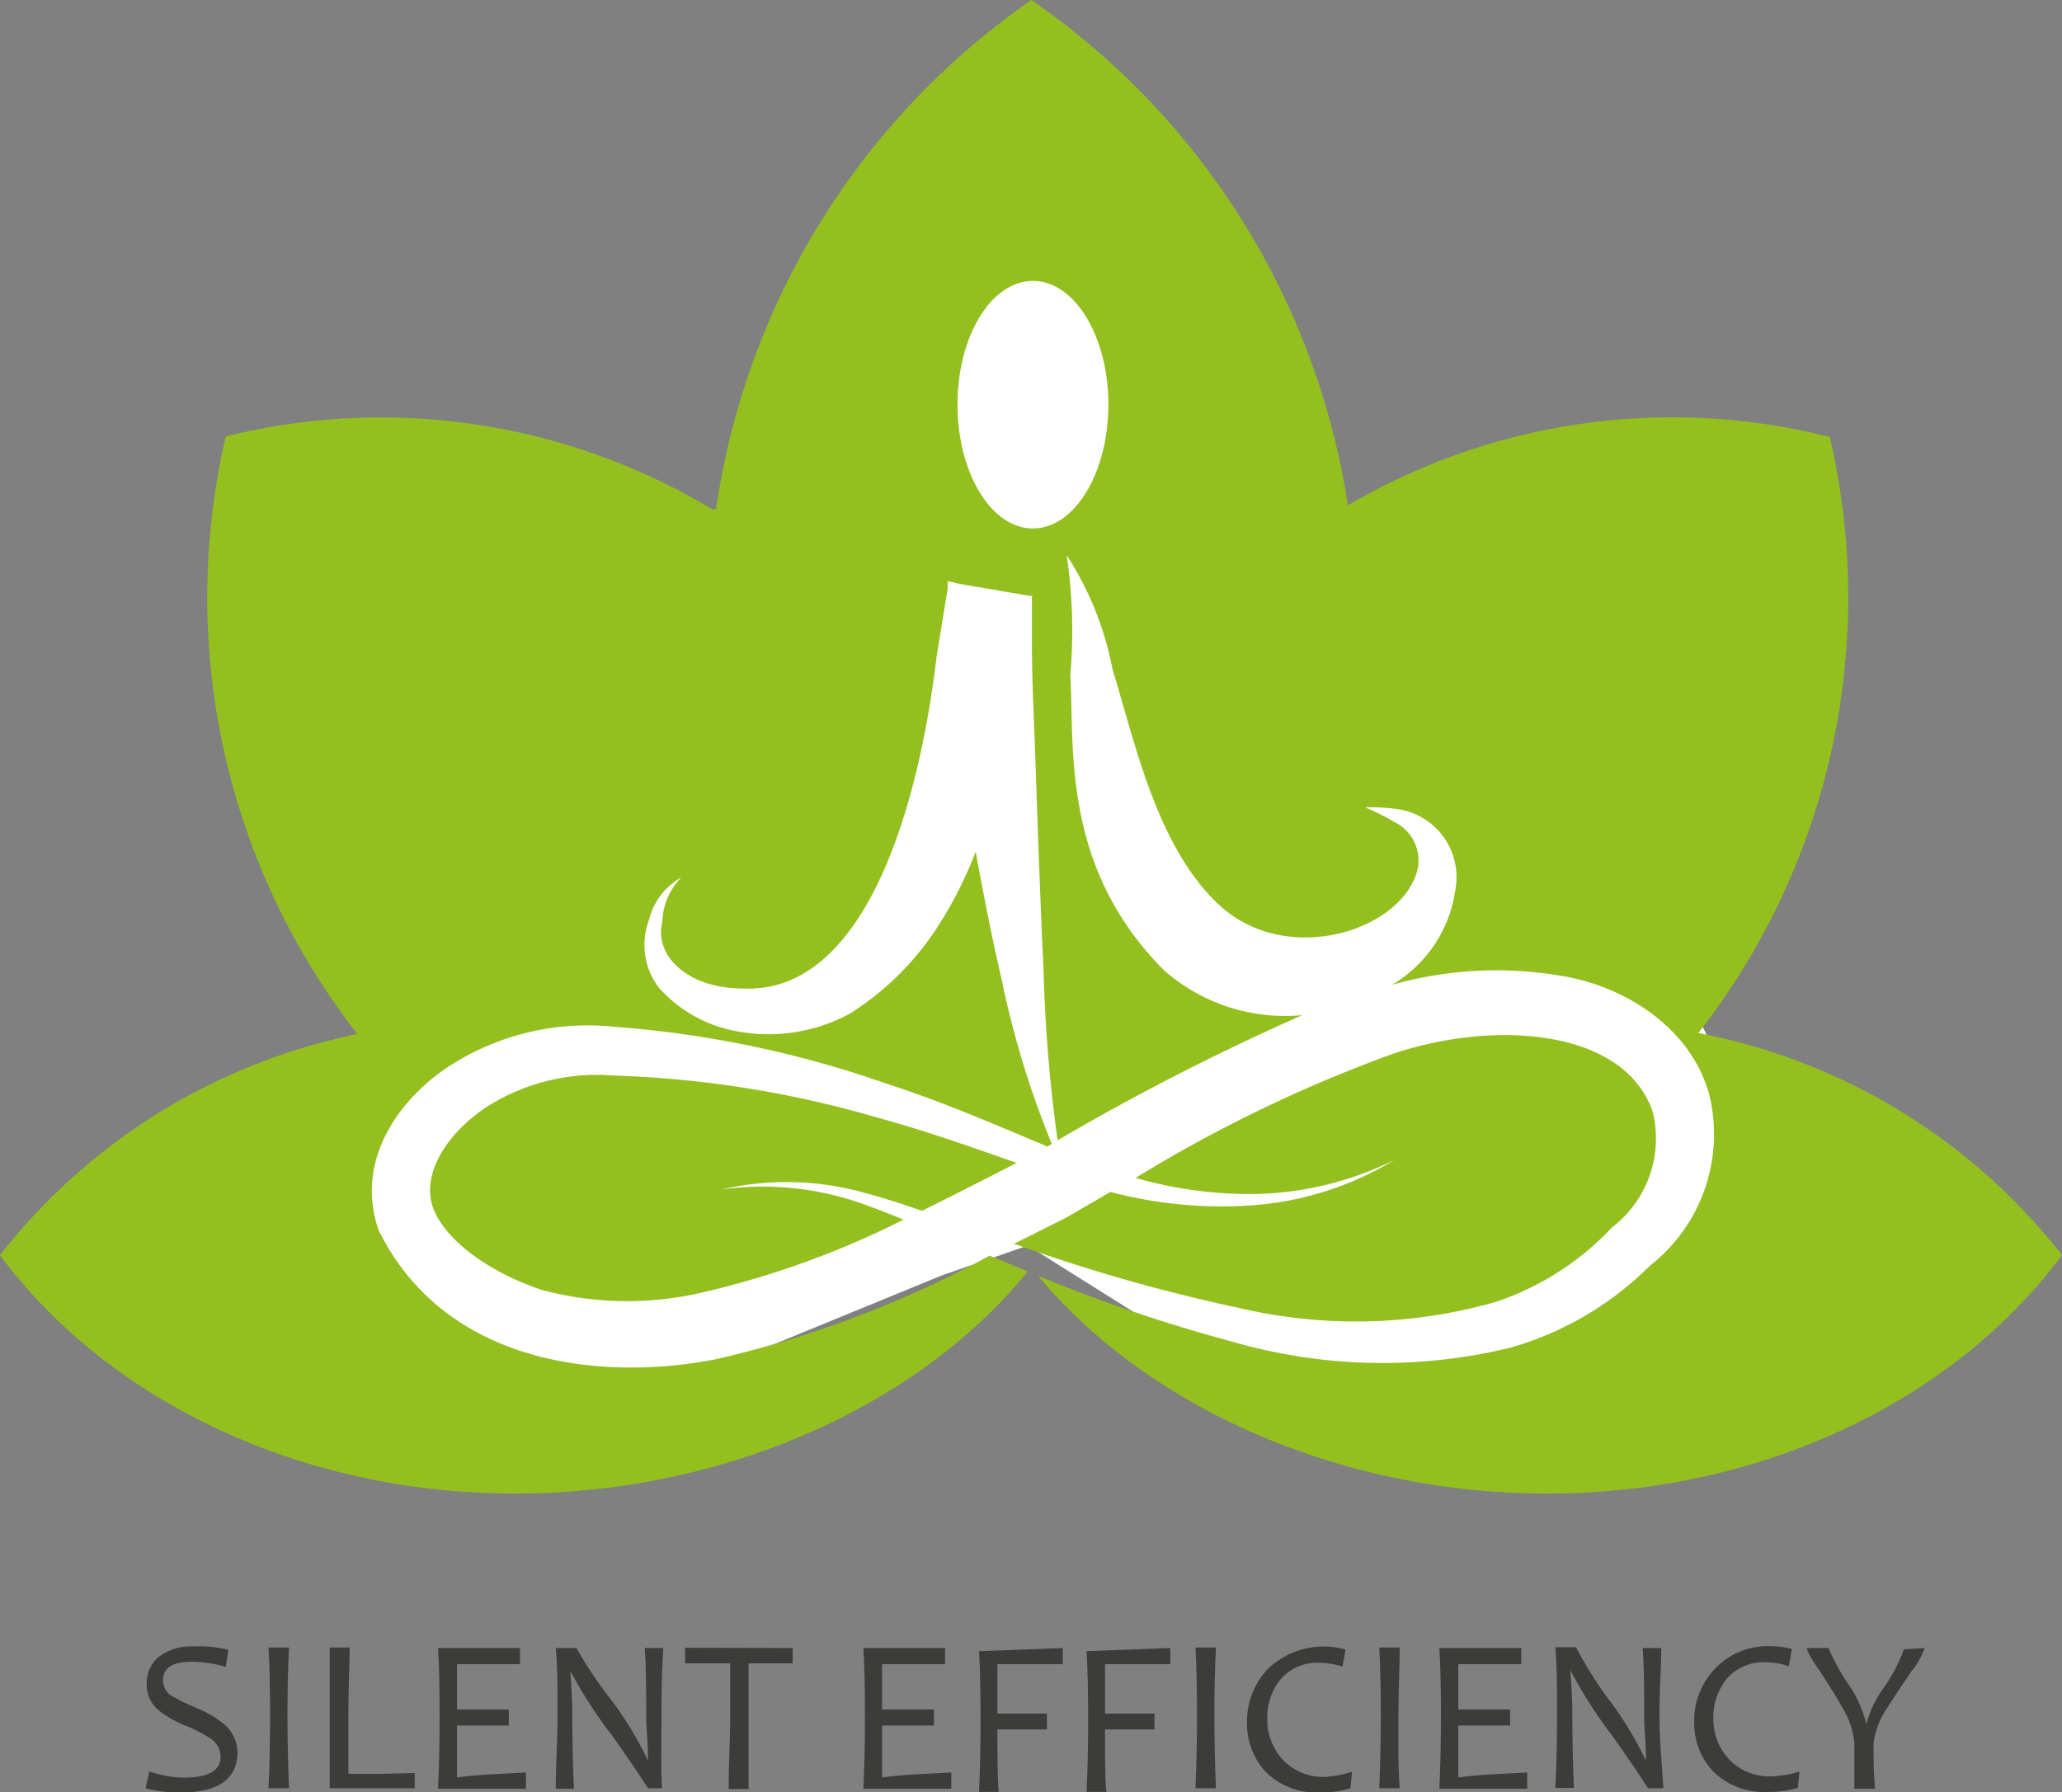
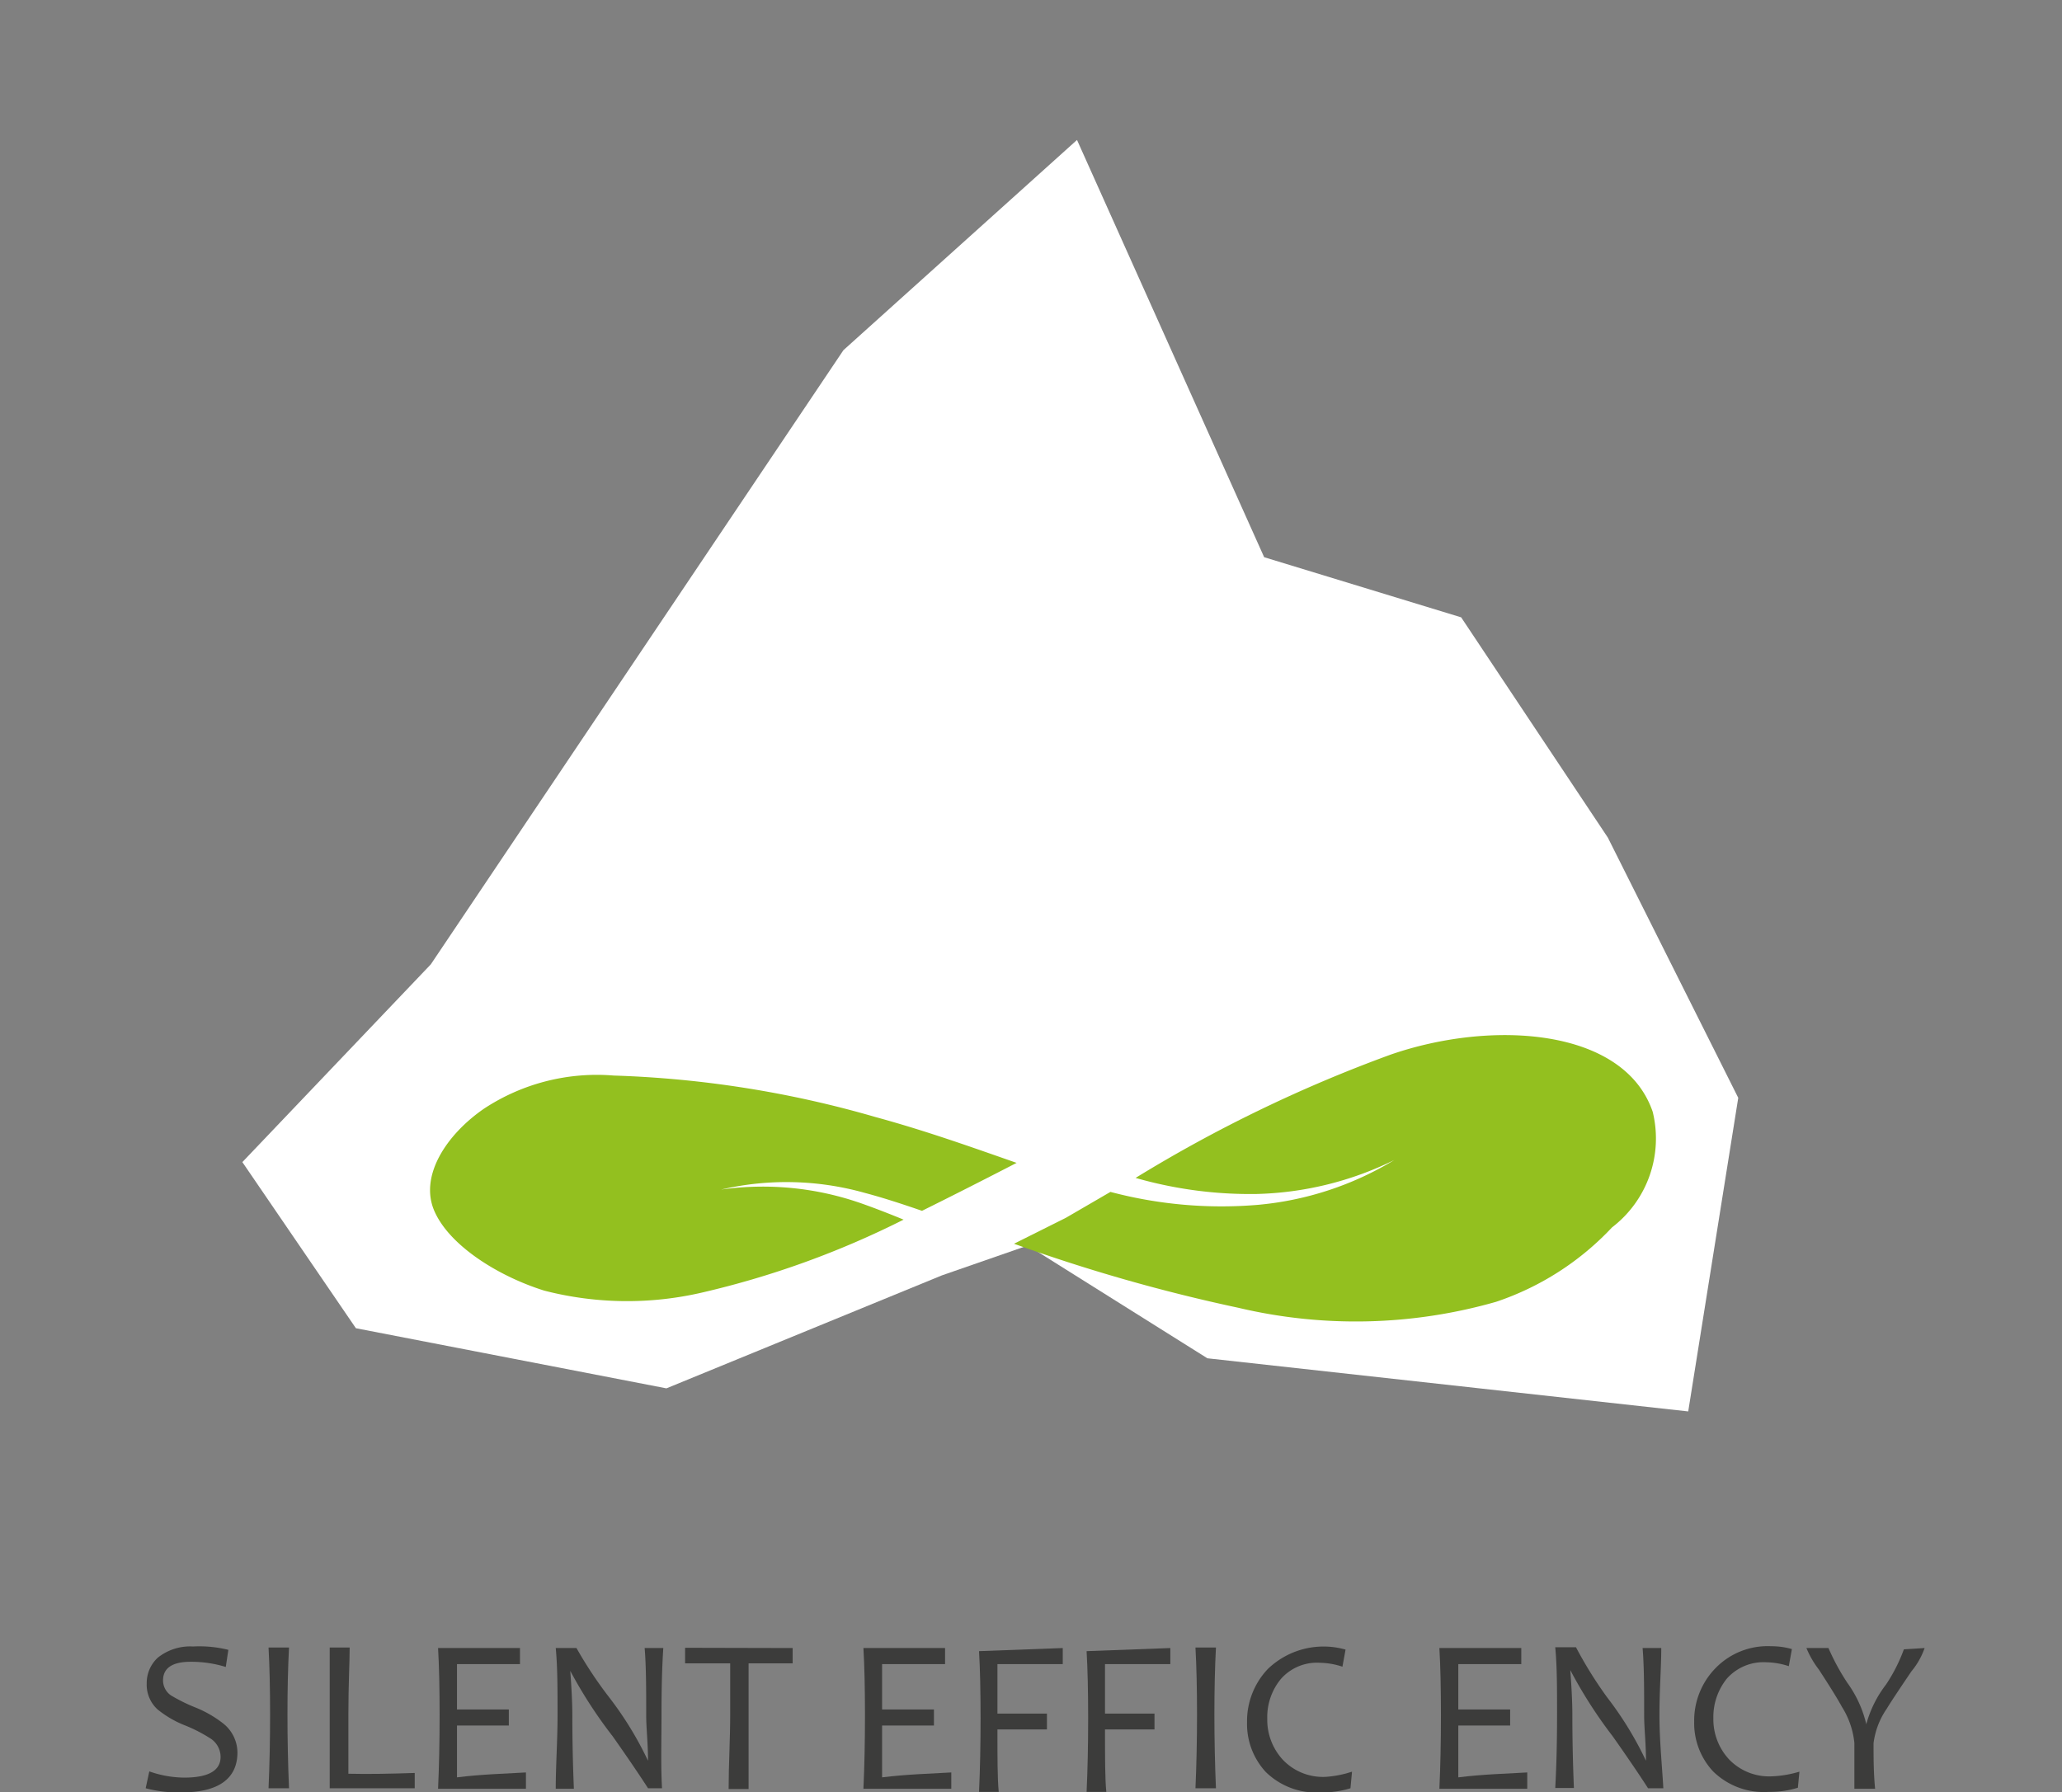
<svg xmlns="http://www.w3.org/2000/svg" viewBox="0 0 79.55 69.16">
  <rect x="0" y="0" width="79.55" height="69.16" fill="#808080" stroke="none" />
  <defs>
    <style>.cls-1{fill:#fff;}.cls-2{fill:#3c3c3b;}.cls-3{fill:#93c01f;}</style>
  </defs>
  <title>Fichier 9</title>
  <g id="Calque_2" data-name="Calque 2">
    <g id="Groupe_17" data-name="Groupe 17">
      <polygon class="cls-1" points="41.55 5.4 48.77 21.5 56.37 23.82 62.03 32.32 67.06 42.36 65.13 54.46 46.58 52.41 39.65 48.06 36.34 49.21 25.71 53.57 13.73 51.25 9.35 44.84 16.62 37.21 32.54 13.51 41.55 5.4" />
-       <path class="cls-2" d="M9.16,67.62c0,1-.72,1.54-2.15,1.54A4.88,4.88,0,0,1,5.62,69l.14-.65a4.18,4.18,0,0,0,1.34.24c.94,0,1.41-.27,1.41-.8a.85.85,0,0,0-.36-.69,5.75,5.75,0,0,0-1-.52,4,4,0,0,1-1.07-.62,1.29,1.29,0,0,1-.42-1,1.33,1.33,0,0,1,.43-1,2,2,0,0,1,1.36-.43,4.63,4.63,0,0,1,1.36.13l-.1.66a4.54,4.54,0,0,0-1.35-.2c-.71,0-1.07.24-1.07.72a.7.7,0,0,0,.31.58,6.75,6.75,0,0,0,.88.44,4.4,4.4,0,0,1,1.13.64A1.44,1.44,0,0,1,9.16,67.62Z" />
+       <path class="cls-2" d="M9.16,67.62c0,1-.72,1.54-2.15,1.54A4.88,4.88,0,0,1,5.62,69l.14-.65a4.18,4.18,0,0,0,1.34.24c.94,0,1.41-.27,1.41-.8a.85.85,0,0,0-.36-.69,5.75,5.75,0,0,0-1-.52,4,4,0,0,1-1.07-.62,1.29,1.29,0,0,1-.42-1,1.33,1.33,0,0,1,.43-1,2,2,0,0,1,1.36-.43,4.63,4.63,0,0,1,1.36.13l-.1.66a4.54,4.54,0,0,0-1.35-.2c-.71,0-1.07.24-1.07.72a.7.7,0,0,0,.31.58,6.75,6.75,0,0,0,.88.44,4.4,4.4,0,0,1,1.13.64A1.44,1.44,0,0,1,9.16,67.62" />
      <path class="cls-2" d="M11.15,69h-.79q.06-1.35.06-2.85t-.06-2.58h.79q-.06,1.14-.06,2.58T11.15,69Z" />
      <path class="cls-2" d="M16,68.41,16,69H12.72c0-.68,0-1.63,0-2.85,0-1,0-1.91,0-2.58h.77c0,.56-.05,1.42-.05,2.58,0,1,0,1.71,0,2.29C14.23,68.46,15.11,68.44,16,68.41Z" />
      <path class="cls-2" d="M20.29,68.39l0,.63H16.9q.06-1.29.06-2.85t-.06-2.58h3.16l0,.62c-.76,0-1.57,0-2.43,0,0,.43,0,1,0,1.75.74,0,1.4,0,2,0v.62c-.61,0-1.27,0-2,0q0,1.06,0,2C18.58,68.46,19.46,68.44,20.29,68.39Z" />
      <path class="cls-2" d="M25.54,69H25s-.45-.71-1.36-2A17.78,17.78,0,0,1,22,64.47h0c.05.67.08,1.25.08,1.73q0,1.39.06,2.82h-.7c0-.9.07-1.85.07-2.85s0-1.84-.07-2.58h.8a15.85,15.85,0,0,0,1.26,1.9,13.31,13.31,0,0,1,1.5,2.45h0c0-.68-.07-1.26-.07-1.73,0-1,0-1.9-.06-2.62h.72c-.05.74-.07,1.6-.07,2.58S25.49,68.12,25.54,69Z" />
      <path class="cls-2" d="M30.58,63.59l0,.59c-.55,0-1.12,0-1.7,0,0,.53,0,1.21,0,2s0,1.86,0,2.85h-.77c0-.94.06-1.9.06-2.85s0-1.49,0-2c-.41,0-1,0-1.74,0l0-.6Z" />
      <path class="cls-2" d="M36.7,68.39l0,.63H33.31q.06-1.29.06-2.85t-.06-2.58h3.15l0,.62c-.76,0-1.57,0-2.43,0,0,.43,0,1,0,1.75.74,0,1.4,0,2,0v.62q-.93,0-2,0c0,.71,0,1.38,0,2C35,68.46,35.86,68.44,36.7,68.39Z" />
      <path class="cls-2" d="M41,63.59l0,.62c-.74,0-1.58,0-2.52,0,0,.47,0,1.1,0,1.91.65,0,1.29,0,1.91,0v.61c-.6,0-1.23,0-1.91,0,0,1.09,0,1.89.05,2.41h-.76q.06-1.29.06-2.85t-.06-2.58Z" />
      <path class="cls-2" d="M45.15,63.59l0,.62c-.74,0-1.58,0-2.52,0,0,.47,0,1.1,0,1.91.65,0,1.29,0,1.91,0v.61c-.6,0-1.23,0-1.91,0,0,1.09,0,1.89.05,2.41h-.76q.06-1.29.06-2.85t-.06-2.58Z" />
      <path class="cls-2" d="M46.91,69h-.79q.06-1.35.06-2.85t-.06-2.58h.79q-.06,1.14-.06,2.58T46.91,69Z" />
      <path class="cls-2" d="M52.16,68.36,52.1,69a3.61,3.61,0,0,1-1.12.16,2.79,2.79,0,0,1-2.15-.79,2.73,2.73,0,0,1-.72-1.92,2.92,2.92,0,0,1,.8-2.05,3.1,3.1,0,0,1,3-.75l-.12.66a2.88,2.88,0,0,0-.85-.15,1.85,1.85,0,0,0-1.53.63,2.31,2.31,0,0,0-.52,1.53,2.27,2.27,0,0,0,.6,1.58,2.13,2.13,0,0,0,1.66.66A4.1,4.1,0,0,0,52.16,68.36Z" />
-       <path class="cls-2" d="M54,69h-.79q.06-1.35.06-2.85t-.06-2.58H54c0,.76-.05,1.62-.05,2.58S53.93,68.13,54,69Z" />
      <path class="cls-2" d="M58.92,68.39l0,.63H55.53q.06-1.29.06-2.85t-.06-2.58h3.16l0,.62c-.76,0-1.57,0-2.43,0,0,.43,0,1,0,1.75.73,0,1.39,0,2,0v.62c-.61,0-1.27,0-2,0q0,1.06,0,2C57.21,68.46,58.08,68.44,58.92,68.39Z" />
      <path class="cls-2" d="M64.17,69h-.59s-.45-.71-1.36-2a17.78,17.78,0,0,1-1.64-2.56h0c.05.67.08,1.25.08,1.73q0,1.39.06,2.82H60c.05-.9.07-1.85.07-2.85s0-1.84-.07-2.58h.8A15.85,15.85,0,0,0,62,65.49a13.31,13.31,0,0,1,1.5,2.45h0c0-.68-.07-1.26-.07-1.73,0-1,0-1.9-.06-2.62h.72c0,.74-.07,1.6-.07,2.58S64.12,68.12,64.17,69Z" />
      <path class="cls-2" d="M69.42,68.36l-.06.62a3.61,3.61,0,0,1-1.12.16,2.79,2.79,0,0,1-2.15-.79,2.73,2.73,0,0,1-.73-1.92,2.89,2.89,0,0,1,.81-2.05,2.8,2.8,0,0,1,2.16-.86,2.85,2.85,0,0,1,.8.11l-.12.66a2.88,2.88,0,0,0-.85-.15,1.89,1.89,0,0,0-1.54.63,2.36,2.36,0,0,0-.52,1.53,2.27,2.27,0,0,0,.6,1.58,2.14,2.14,0,0,0,1.66.66A4.23,4.23,0,0,0,69.42,68.36Z" />
      <path class="cls-2" d="M74.25,63.59a2.89,2.89,0,0,1-.51.9c-.48.71-.8,1.19-.95,1.44a3,3,0,0,0-.51,1.33c0,.57,0,1.16.06,1.76h-.8c0-.57,0-1.16,0-1.77a3.21,3.21,0,0,0-.48-1.39c-.18-.33-.48-.81-.89-1.44a3.6,3.6,0,0,1-.48-.83h.85a8.86,8.86,0,0,0,.72,1.33A4.47,4.47,0,0,1,72,66.53h0A4.38,4.38,0,0,1,72.76,65a6.37,6.37,0,0,0,.69-1.36Z" />
      <path class="cls-3" d="M57.72,50.23a10.87,10.87,0,0,0,4.47-2.87,4.32,4.32,0,0,0,1.57-4.46c-1.11-3.25-6.23-3.56-10.13-2.2a54.45,54.45,0,0,0-9.82,4.75,16,16,0,0,0,4.68.62,12.71,12.71,0,0,0,5.3-1.31,12.26,12.26,0,0,1-5.27,1.73,16.71,16.71,0,0,1-5.68-.5l-1.72,1-2,1a66.21,66.21,0,0,0,8.65,2.47A19.68,19.68,0,0,0,57.72,50.23Z" />
      <path class="cls-3" d="M33.77,43.1a40.83,40.83,0,0,0-10.1-1.6,7.91,7.91,0,0,0-5,1.28c-1.45,1-2.49,2.59-1.92,3.93S19.21,49.24,21,49.8a12.8,12.8,0,0,0,6.1.07,34.6,34.6,0,0,0,7.76-2.81c-.56-.23-1.1-.44-1.61-.62a11.47,11.47,0,0,0-5.43-.54,11.15,11.15,0,0,1,5.55.13c.68.18,1.42.42,2.2.69,1.21-.6,2.43-1.22,3.65-1.85C37.53,44.28,35.75,43.64,33.77,43.1Z" />
-       <path class="cls-3" d="M65.52,39.86l0,0a27.31,27.31,0,0,0,5.07-23A24.74,24.74,0,0,0,52,19.5h0A29,29,0,0,0,39.79,0,28.94,28.94,0,0,0,27.63,19.62l-.12.05a24.82,24.82,0,0,0-18.8-2.83A27.38,27.38,0,0,0,13.79,39.9,23.42,23.42,0,0,0,0,48.43c4.09,5.52,11.46,9.2,19.87,9.2,8.09,0,15.6-3.41,19.78-8.57l-1.47-.61a41.64,41.64,0,0,1-10.58,4c-4.67.9-10.52.07-13-5-1-2.93,1.14-5.37,2.95-6.45a9.83,9.83,0,0,1,6.16-1.38A40.76,40.76,0,0,1,34.16,41.8c2.3.74,4.38,1.66,6.25,2.44l.17-.1a35.52,35.52,0,0,1-1.94-6.36c-.34-1.46-.67-3.12-1-4.92a15.39,15.39,0,0,1-1.41,2.81,11,11,0,0,1-3.46,3.45,6.58,6.58,0,0,1-4.3.68,5.29,5.29,0,0,1-3.06-1.7,2.72,2.72,0,0,1-.37-2.61,2.57,2.57,0,0,1,1.24-1.63,2.56,2.56,0,0,0-.73,1.73c-.32,1.3,1,2.55,3.1,2.55,4.45.23,6.7-6.23,7.49-12.85l.42-2.57,0-.16v-.14h0v0l.47.11,2.68.46h.1V23c.07,0,0,0,0,.06h0v0h0c0,.06,0,.35,0,.51,0,.36,0,.79,0,1.18,0,1.61.09,3.19.14,4.7.1,3,.2,5.73.31,8A58.71,58.71,0,0,0,40.8,44a93.15,93.15,0,0,1,9.44-4.83,7.07,7.07,0,0,1-5.32-1.72c-4-4-3.46-8.63-3.63-11.39a19.68,19.68,0,0,0-.14-4.64,12.31,12.31,0,0,1,1.77,4.41c.83,2.65,1.68,6.86,4.14,9.11s6.55,1.12,7.49-1a1.65,1.65,0,0,0-.77-2.23c-.65-.39-1.11-.54-1.1-.56a7.48,7.48,0,0,1,1.3.08,2.65,2.65,0,0,1,2.16,3.13A5.05,5.05,0,0,1,53.7,38a14.78,14.78,0,0,1,6.45-.36c2.37.35,5.05,1.91,5.79,4.59a6.44,6.44,0,0,1-2.29,6.61A12.42,12.42,0,0,1,58.27,52a20.87,20.87,0,0,1-10.76-.24,61.06,61.06,0,0,1-7.46-2.53c4.21,5.06,11.63,8.4,19.63,8.4,8.41,0,15.78-3.68,19.87-9.2A23.38,23.38,0,0,0,65.52,39.86ZM39.85,20.39c-1.61,0-2.91-2.14-2.91-4.78s1.3-4.77,2.91-4.77,2.91,2.14,2.91,4.77S41.46,20.39,39.85,20.39Z" />
    </g>
  </g>
</svg>